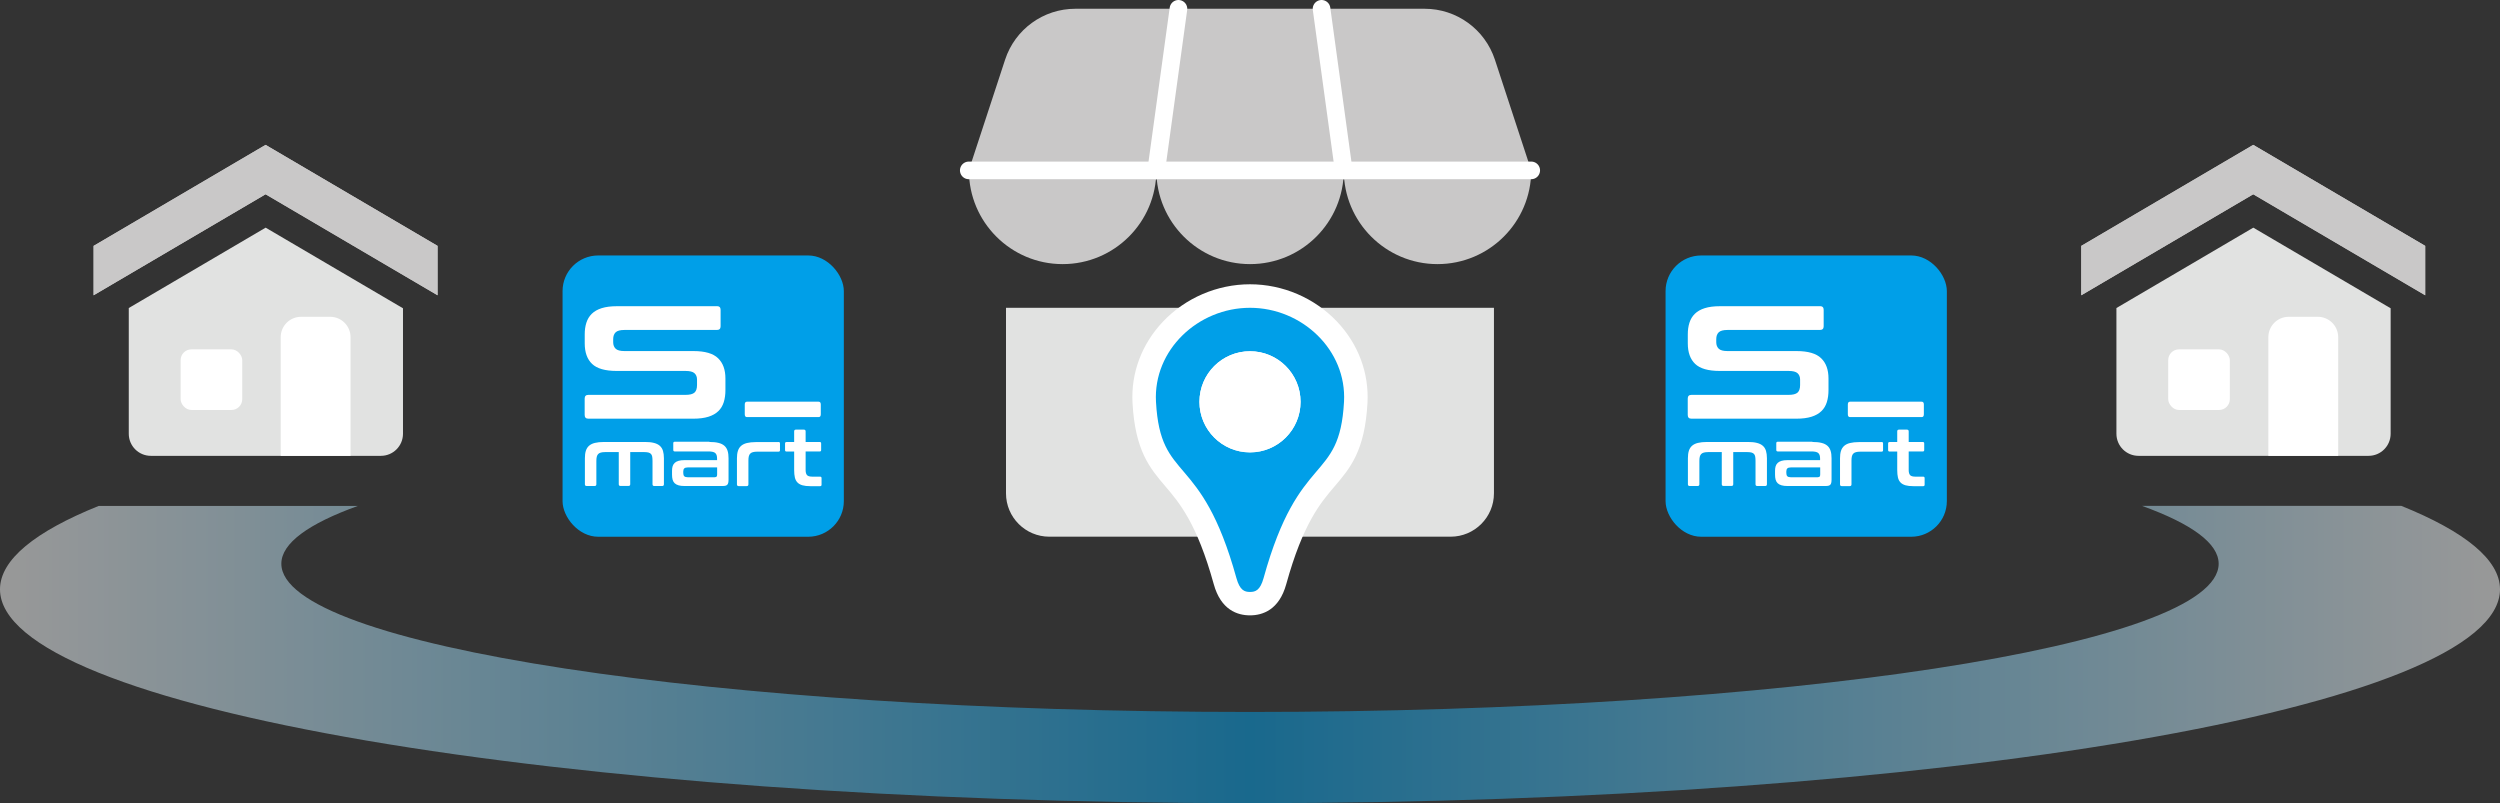
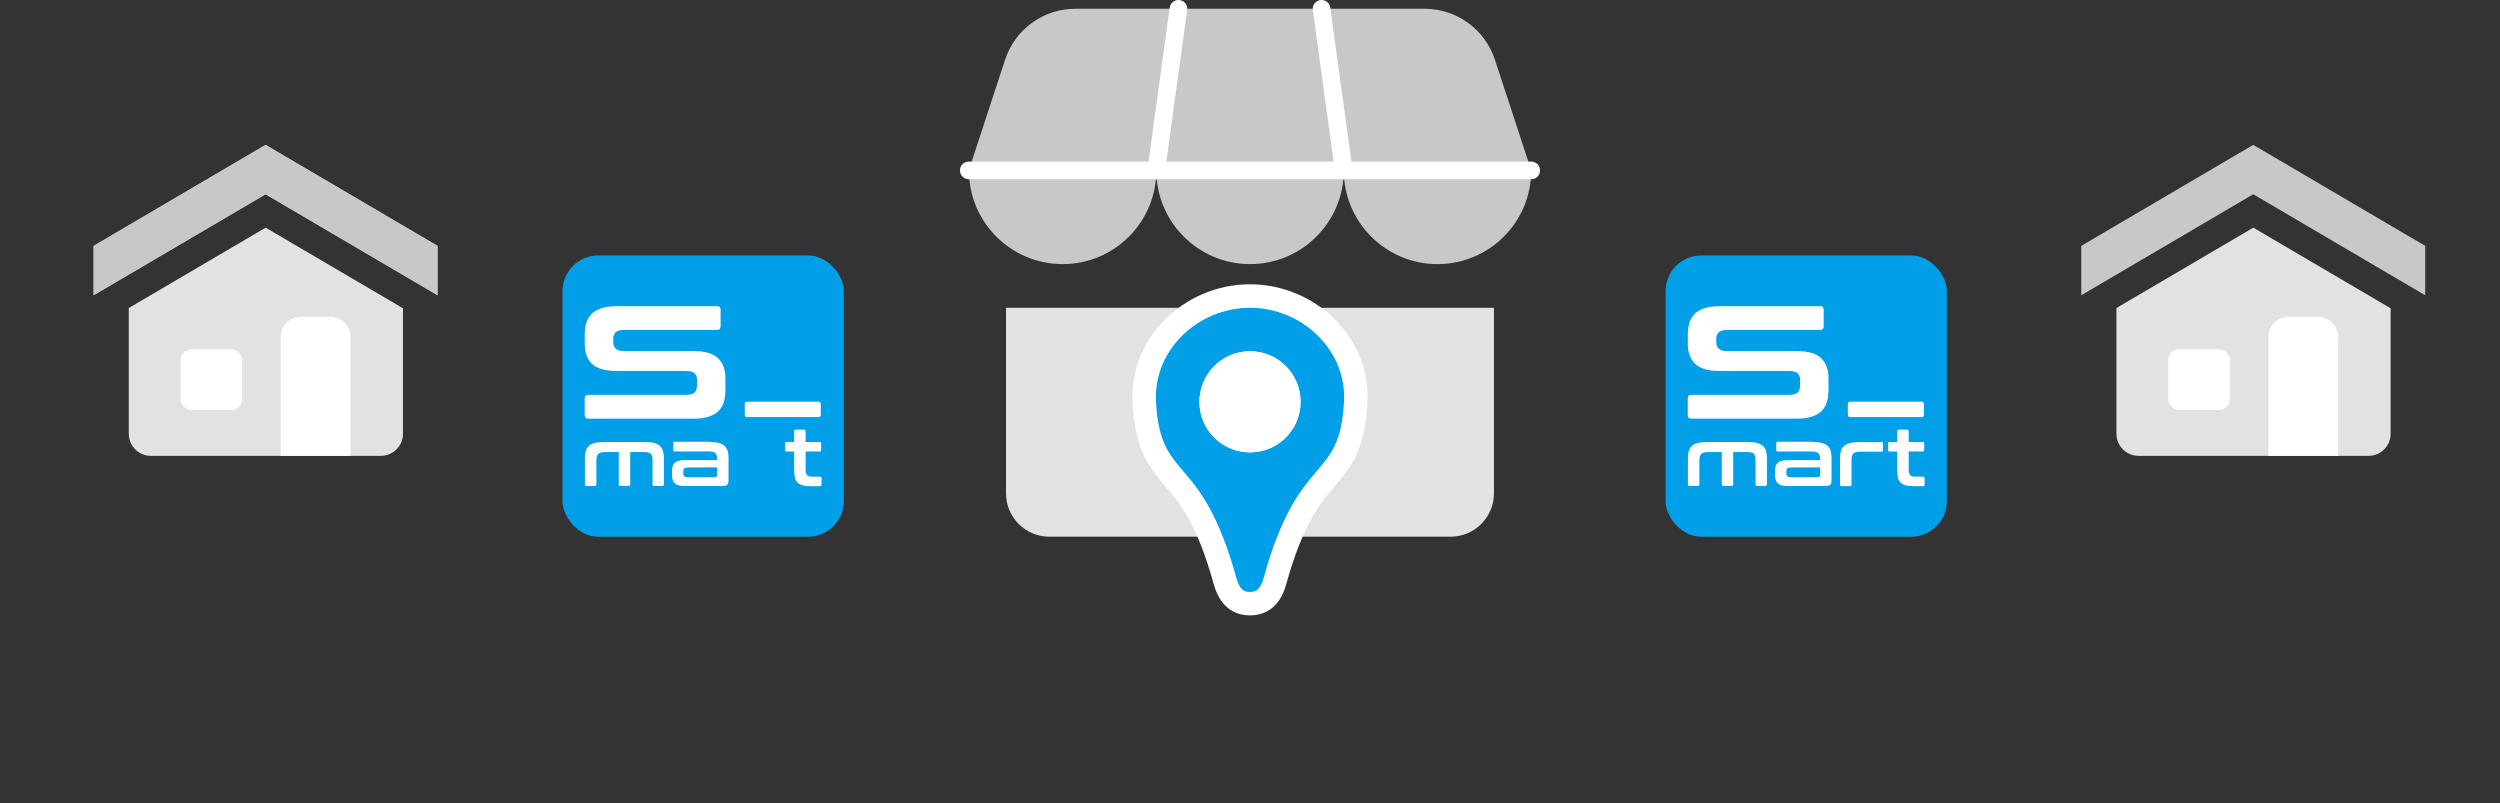
<svg xmlns="http://www.w3.org/2000/svg" viewBox="0 0 425.2 136.6">
  <rect x="0" y="0" width="425.2" height="136.6" fill="#333333" stroke="none" />
  <linearGradient id="a" gradientUnits="userSpaceOnUse" x1="0" x2="425.2" y1="111.32" y2="111.32">
    <stop offset="0" stop-color="#fff" />
    <stop offset=".5" stop-color="#009fe8" />
    <stop offset="1" stop-color="#fff" />
  </linearGradient>
  <path d="m68.54 52.45v21.32c0 2.08-1.68 3.76-3.76 3.76h-39.12c-2.08 0-3.76-1.68-3.76-3.76v-21.38l23.28-13.67 23.37 13.72z" fill="#e1e2e1" />
  <path d="m164.77 28.98 6.18-18.84c1.69-5.16 6.51-8.65 11.94-8.65h59.42c5.43 0 10.24 3.49 11.94 8.65l6.18 18.84c0 8.81-7.14 15.94-15.94 15.94s-15.94-7.14-15.94-15.94c0 8.81-7.14 15.94-15.94 15.94s-15.94-7.14-15.94-15.94c0 8.81-7.14 15.94-15.94 15.94s-15.94-7.14-15.94-15.94z" fill="#c9c8c8" />
  <path d="m51.21 53.88h4.94c1.92 0 3.47 1.55 3.47 3.47v20.18h-11.88v-20.18c0-1.92 1.55-3.47 3.47-3.47z" fill="#fff" />
  <rect fill="#fff" height="10.31" rx="1.83" width="10.48" x="30.72" y="59.42" />
  <path d="m254.09 52.35v31.56c0 4.07-3.3 7.37-7.37 7.37h-18.18s-31.89 0-31.89 0h-18.18c-4.07 0-7.37-3.3-7.37-7.37v-31.56" fill="#e1e2e1" />
  <path d="m196.65 28.98 3.78-27.48" fill="none" stroke="#fff" stroke-linecap="round" stroke-linejoin="round" stroke-width="3" />
  <path d="m228.54 28.98-3.77-27.48" fill="none" stroke="#fff" stroke-linecap="round" stroke-linejoin="round" stroke-width="3" />
  <rect fill="#009fe8" height="47.84" rx="6.06" width="47.84" x="95.68" y="43.45" />
  <g fill="#fff">
    <path d="m121.93 52.07c.42 0 .63.21.63.63v2.79c0 .42-.21.63-.63.63h-15.72c-.72 0-1.22.13-1.5.4s-.42.66-.42 1.17v.52c0 .46.14.83.42 1.1s.78.4 1.5.4h11.74c1.95 0 3.35.41 4.18 1.22.84.81 1.25 1.96 1.25 3.45v1.95c0 .77-.09 1.45-.28 2.06-.19.6-.49 1.12-.92 1.53-.43.42-.99.74-1.69.96s-1.56.33-2.58.33h-17.84c-.42 0-.63-.21-.63-.63v-2.79c0-.42.21-.63.63-.63h16.52c.72 0 1.23-.13 1.52-.38.29-.26.44-.68.44-1.29v-.94c0-.46-.15-.82-.44-1.08s-.8-.38-1.52-.38h-11.71c-1.95 0-3.35-.4-4.18-1.2-.84-.8-1.25-1.97-1.25-3.5v-1.53c0-.72.09-1.38.28-1.97s.49-1.1.92-1.52.99-.74 1.69-.96 1.56-.33 2.58-.33h17.01z" />
    <path d="m139.23 68.32c.25 0 .37.16.37.49v1.64c0 .33-.12.49-.37.49h-12.19c-.25 0-.37-.16-.37-.49v-1.64c0-.33.12-.49.37-.49z" />
    <path d="m109.68 75.17c.61 0 1.12.05 1.54.16.41.1.75.27 1 .49s.43.51.54.86c.1.35.16.77.16 1.26v4.42c0 .2-.1.3-.3.3h-1.34c-.2 0-.3-.1-.3-.3v-3.96c0-.28-.02-.52-.05-.72-.04-.2-.1-.35-.2-.46s-.24-.2-.42-.25-.42-.08-.72-.08h-2.4v5.46c0 .2-.1.3-.31.3h-1.34c-.2 0-.3-.1-.3-.3v-5.46h-2.32c-.29 0-.53.03-.72.08s-.34.13-.46.25c-.11.11-.19.27-.24.46-.05.2-.07.43-.07.72v3.96c0 .2-.1.3-.3.3h-1.34c-.21 0-.31-.1-.31-.3v-4.42c0-.49.05-.91.16-1.26s.29-.64.54-.86.58-.39 1-.49c.41-.1.93-.16 1.55-.16h6.98z" />
    <path d="m120.67 75.17c.61 0 1.12.05 1.54.16.42.1.75.27 1 .49s.43.51.54.86.16.77.16 1.26v3.63c0 .22-.02.4-.05.54s-.09.25-.16.33c-.08.08-.18.14-.31.17s-.29.05-.49.05h-6.5c-.4 0-.74-.04-1-.12-.27-.08-.48-.19-.65-.35-.16-.15-.28-.35-.35-.6s-.1-.54-.1-.87v-.66c0-.28.03-.53.1-.76.07-.22.18-.41.35-.57.16-.15.38-.27.65-.35s.6-.12 1-.12h5.56v-.26c0-.22-.02-.4-.07-.56-.05-.15-.12-.28-.23-.38s-.26-.17-.45-.21c-.19-.05-.44-.07-.74-.07h-5.71c-.16 0-.25-.08-.25-.25v-1.15c0-.16.08-.25.25-.25h5.9zm.9 5.99c.15 0 .25-.03.31-.1s.09-.19.09-.36v-1.2h-5c-.28 0-.48.06-.59.17s-.17.28-.17.5v.29c0 .25.06.43.17.54s.31.17.59.17h4.6z" />
-     <path d="m132.41 75.17c.16 0 .25.08.25.25v1.15c0 .16-.08.25-.25.25h-3.63c-.29 0-.53.03-.72.08s-.34.13-.46.25-.19.27-.24.46c-.05.2-.07.43-.07.72v4.05c0 .2-.1.3-.3.3h-1.34c-.21 0-.31-.1-.31-.3v-4.42c0-.49.05-.91.16-1.26s.29-.64.54-.86.58-.39 1-.49c.41-.1.93-.16 1.55-.16h3.82z" />
    <path d="m135.07 75.17v-1.8c0-.2.1-.3.3-.3h1.35c.2 0 .3.1.3.3v1.8h2.39c.16 0 .25.08.25.25v1.12c0 .16-.08.25-.25.25h-2.39v3.17c0 .38.08.66.23.84s.46.27.91.27h1.32c.16 0 .25.08.25.25v1.12c0 .16-.08.25-.25.25h-1.65c-.55 0-1-.05-1.35-.15s-.64-.26-.85-.48-.36-.5-.44-.85-.12-.76-.12-1.24v-3.17h-1.3c-.16 0-.25-.08-.25-.25v-1.12c0-.16.08-.25.25-.25h1.3z" />
  </g>
  <rect fill="#009fe8" height="47.84" rx="6.06" width="47.84" x="283.28" y="43.45" />
  <path d="m309.54 52.07c.42 0 .63.21.63.63v2.79c0 .42-.21.63-.63.63h-15.72c-.72 0-1.22.13-1.5.4s-.42.66-.42 1.17v.52c0 .46.14.83.42 1.1s.78.4 1.5.4h11.74c1.95 0 3.35.41 4.18 1.22.84.81 1.25 1.96 1.25 3.45v1.95c0 .77-.09 1.45-.28 2.06-.19.6-.49 1.12-.92 1.53-.43.42-.99.74-1.69.96s-1.56.33-2.58.33h-17.84c-.42 0-.63-.21-.63-.63v-2.79c0-.42.21-.63.63-.63h16.52c.72 0 1.23-.13 1.52-.38.29-.26.44-.68.44-1.29v-.94c0-.46-.15-.82-.44-1.08s-.8-.38-1.52-.38h-11.71c-1.95 0-3.35-.4-4.18-1.2-.84-.8-1.25-1.97-1.25-3.5v-1.53c0-.72.09-1.38.28-1.97s.49-1.1.92-1.52.99-.74 1.69-.96 1.56-.33 2.58-.33h17.01z" fill="#fff" />
  <path d="m326.84 68.32c.25 0 .37.16.37.49v1.64c0 .33-.12.49-.37.49h-12.19c-.25 0-.37-.16-.37-.49v-1.64c0-.33.12-.49.37-.49z" fill="#fff" />
  <path d="m297.28 75.17c.61 0 1.12.05 1.54.16.41.1.75.27 1 .49s.43.51.54.86c.1.35.16.77.16 1.26v4.42c0 .2-.1.3-.3.3h-1.34c-.2 0-.3-.1-.3-.3v-3.96c0-.28-.02-.52-.05-.72-.04-.2-.1-.35-.2-.46s-.24-.2-.42-.25-.42-.08-.72-.08h-2.4v5.46c0 .2-.1.3-.31.3h-1.34c-.2 0-.3-.1-.3-.3v-5.46h-2.32c-.29 0-.53.03-.72.08s-.34.13-.46.25c-.11.11-.19.27-.24.46-.05.2-.07.43-.07.72v3.96c0 .2-.1.3-.3.3h-1.34c-.21 0-.31-.1-.31-.3v-4.42c0-.49.05-.91.16-1.26s.29-.64.54-.86.58-.39 1-.49c.41-.1.93-.16 1.55-.16h6.98z" fill="#fff" />
  <path d="m308.27 75.17c.61 0 1.12.05 1.54.16.42.1.75.27 1 .49s.43.51.54.86.16.77.16 1.26v3.63c0 .22-.02.4-.05.54s-.09.25-.16.33c-.08.08-.18.14-.31.17s-.29.05-.49.05h-6.5c-.4 0-.74-.04-1-.12-.27-.08-.48-.19-.65-.35-.16-.15-.28-.35-.35-.6s-.1-.54-.1-.87v-.66c0-.28.03-.53.1-.76.07-.22.18-.41.35-.57.16-.15.38-.27.65-.35s.6-.12 1-.12h5.56v-.26c0-.22-.02-.4-.07-.56-.05-.15-.12-.28-.23-.38s-.26-.17-.45-.21c-.19-.05-.44-.07-.74-.07h-5.71c-.16 0-.25-.08-.25-.25v-1.15c0-.16.08-.25.25-.25h5.9zm.91 5.99c.15 0 .25-.03.31-.1s.09-.19.09-.36v-1.2h-5c-.28 0-.48.06-.59.17s-.17.28-.17.5v.29c0 .25.06.43.17.54s.31.17.59.17h4.6z" fill="#fff" />
  <path d="m320.02 75.17c.16 0 .25.08.25.25v1.15c0 .16-.08.25-.25.25h-3.63c-.29 0-.53.03-.72.08s-.34.13-.46.25-.19.27-.24.46c-.05.2-.07.43-.07.72v4.05c0 .2-.1.3-.3.3h-1.34c-.21 0-.31-.1-.31-.3v-4.42c0-.49.05-.91.16-1.26s.29-.64.54-.86.58-.39 1-.49c.41-.1.93-.16 1.55-.16h3.82z" fill="#fff" />
  <path d="m322.68 75.17v-1.8c0-.2.1-.3.3-.3h1.35c.2 0 .3.1.3.3v1.8h2.39c.16 0 .25.08.25.25v1.12c0 .16-.08.25-.25.25h-2.39v3.17c0 .38.08.66.23.84s.46.27.91.27h1.32c.16 0 .25.08.25.25v1.12c0 .16-.08.25-.25.25h-1.65c-.55 0-1-.05-1.35-.15s-.64-.26-.85-.48-.36-.5-.44-.85-.12-.76-.12-1.24v-3.17h-1.3c-.16 0-.25-.08-.25-.25v-1.12c0-.16.08-.25.25-.25h1.3z" fill="#fff" />
  <path d="m164.77 28.98h95.66" fill="none" stroke="#fff" stroke-linecap="round" stroke-linejoin="round" stroke-width="3" />
  <path d="m212.6 102.68c-2.14 0-3.52-1.25-4.23-3.82-2.99-10.8-6.12-14.47-8.63-17.42-2.52-2.96-4.71-5.52-5.12-12.99-.25-4.55 1.39-8.94 4.62-12.36 3.45-3.65 8.32-5.74 13.36-5.74s9.91 2.09 13.36 5.74c3.23 3.42 4.88 7.8 4.62 12.36-.41 7.47-2.59 10.02-5.12 12.99-2.52 2.95-5.65 6.62-8.63 17.42-.71 2.57-2.1 3.82-4.23 3.82zm0-40.94c-3.64 0-6.6 2.96-6.6 6.6s2.96 6.6 6.6 6.6 6.6-2.96 6.6-6.6-2.96-6.6-6.6-6.6z" fill="#009fe8" />
  <path d="m212.6 52.35c8.83 0 16.47 7.17 15.99 15.99-.77 13.99-7.65 8.18-13.68 29.98-.58 2.09-1.39 2.36-2.31 2.36s-1.73-.27-2.31-2.36c-6.03-21.8-12.91-15.98-13.68-29.98-.48-8.82 7.16-15.99 15.99-15.99m0 24.59c4.75 0 8.6-3.85 8.6-8.6s-3.85-8.6-8.6-8.6-8.6 3.85-8.6 8.6 3.85 8.6 8.6 8.6m0-28.59c-5.58 0-10.98 2.32-14.81 6.36-3.61 3.82-5.45 8.73-5.17 13.84.45 8.14 2.95 11.07 5.59 14.17 2.39 2.8 5.36 6.29 8.23 16.65 1.21 4.37 4.02 5.29 6.16 5.29s4.95-.92 6.16-5.29c2.87-10.37 5.84-13.85 8.23-16.65 2.65-3.1 5.14-6.03 5.59-14.17.28-5.11-1.56-10.02-5.17-13.84-3.83-4.04-9.23-6.36-14.81-6.36zm0 24.59c-2.54 0-4.6-2.06-4.6-4.6s2.06-4.6 4.6-4.6 4.6 2.06 4.6 4.6-2.06 4.6-4.6 4.6z" fill="#fff" />
  <circle cx="212.6" cy="68.34" fill="#fff" r="8.6" />
  <path d="m15.92 50.22 29.25-17.18 29.25 17.18v-8.4l-29.25-17.18-29.25 17.18z" fill="#c9c8c8" />
  <path d="m15.92 50.22 29.25-17.18 29.25 17.18v-8.4l-29.25-17.18-29.25 17.18z" fill="#c9c8c8" />
  <path d="m406.6 52.45v21.32c0 2.08-1.68 3.76-3.76 3.76h-39.12c-2.08 0-3.76-1.68-3.76-3.76v-21.38l23.28-13.67 23.37 13.72z" fill="#e1e2e1" />
  <path d="m389.27 53.88h4.94c1.92 0 3.47 1.55 3.47 3.47v20.18h-11.88v-20.18c0-1.92 1.55-3.47 3.47-3.47z" fill="#fff" />
  <rect fill="#fff" height="10.31" rx="1.83" width="10.48" x="368.77" y="59.42" />
  <path d="m353.98 50.22 29.25-17.18 29.25 17.18v-8.4l-29.25-17.18-29.25 17.18z" fill="#c9c8c8" />
-   <path d="m353.98 50.22 29.25-17.18 29.25 17.18v-8.4l-29.25-17.18-29.25 17.18z" fill="#c9c8c8" />
-   <path d="m364.34 86.05c8.37 3.02 13.01 6.35 13.01 9.83 0 13.92-73.76 25.21-164.75 25.21s-164.75-11.29-164.75-25.21c0-3.49 4.63-6.81 13.01-9.83h-44.08c-10.8 4.35-16.78 9.15-16.78 14.18 0 20.08 95.18 36.37 212.6 36.37s212.6-16.28 212.6-36.37c0-5.03-5.98-9.83-16.78-14.19h-44.07z" fill="url(#a)" opacity=".5" />
</svg>